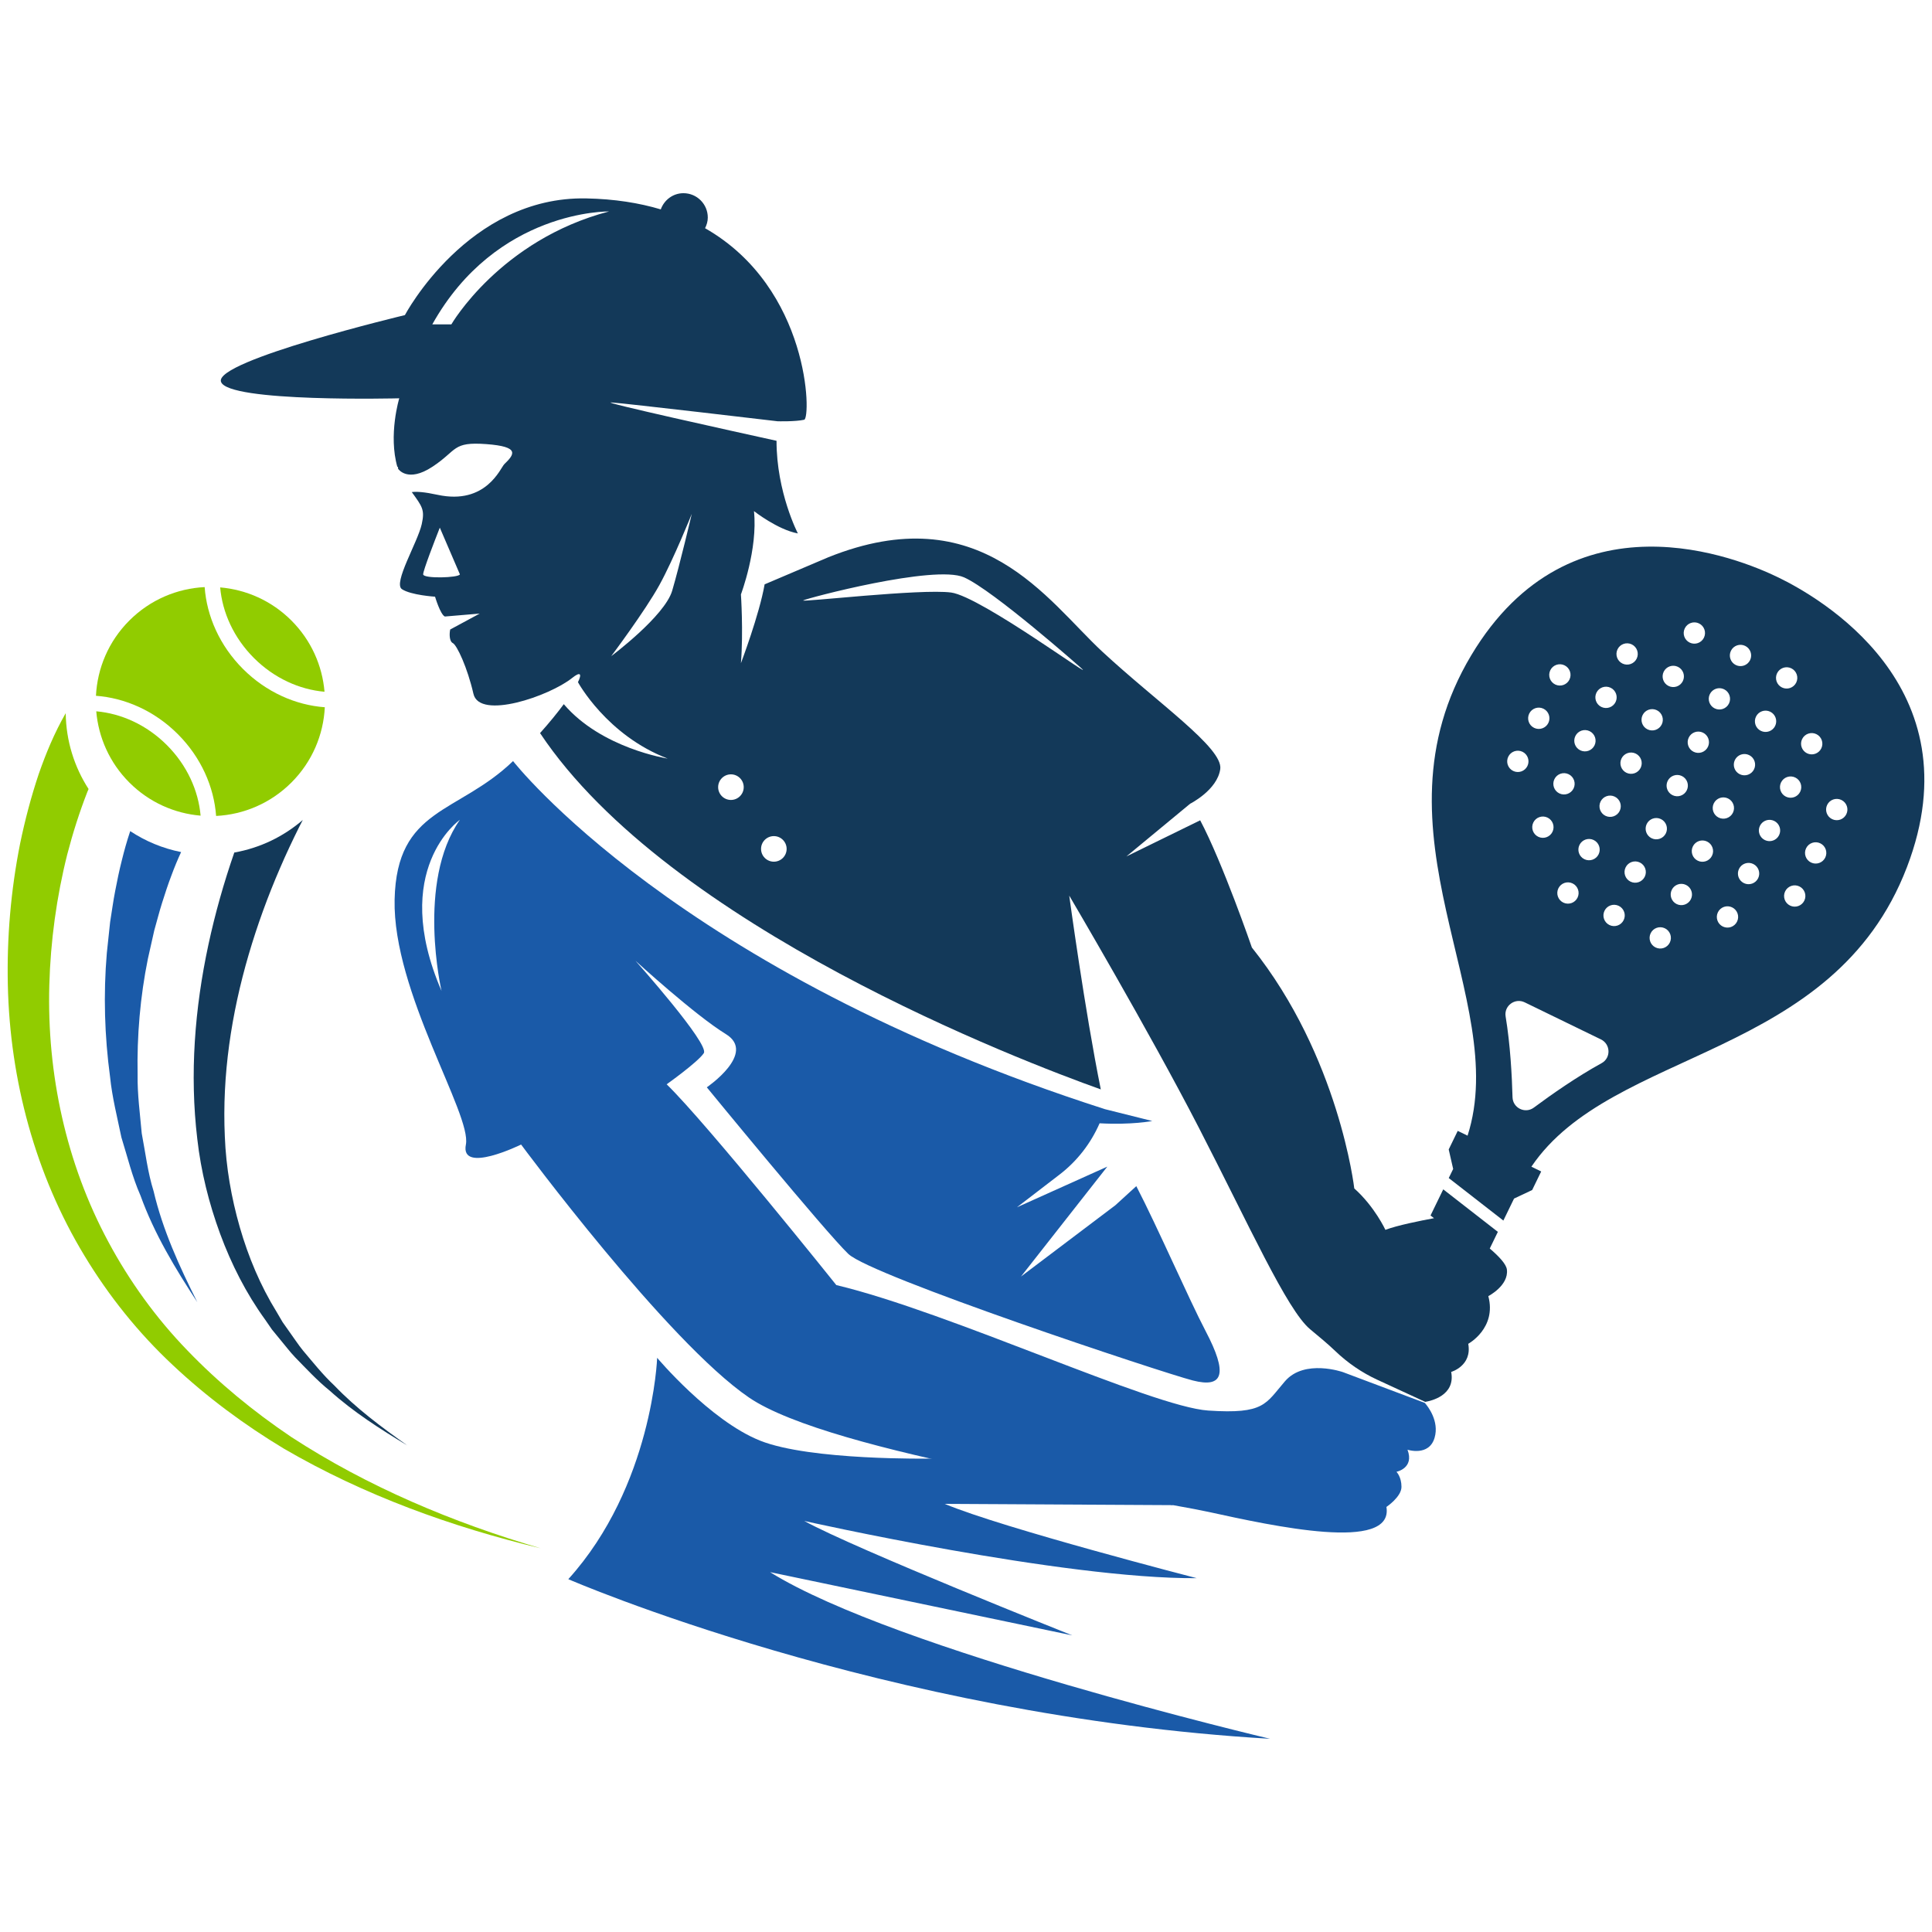
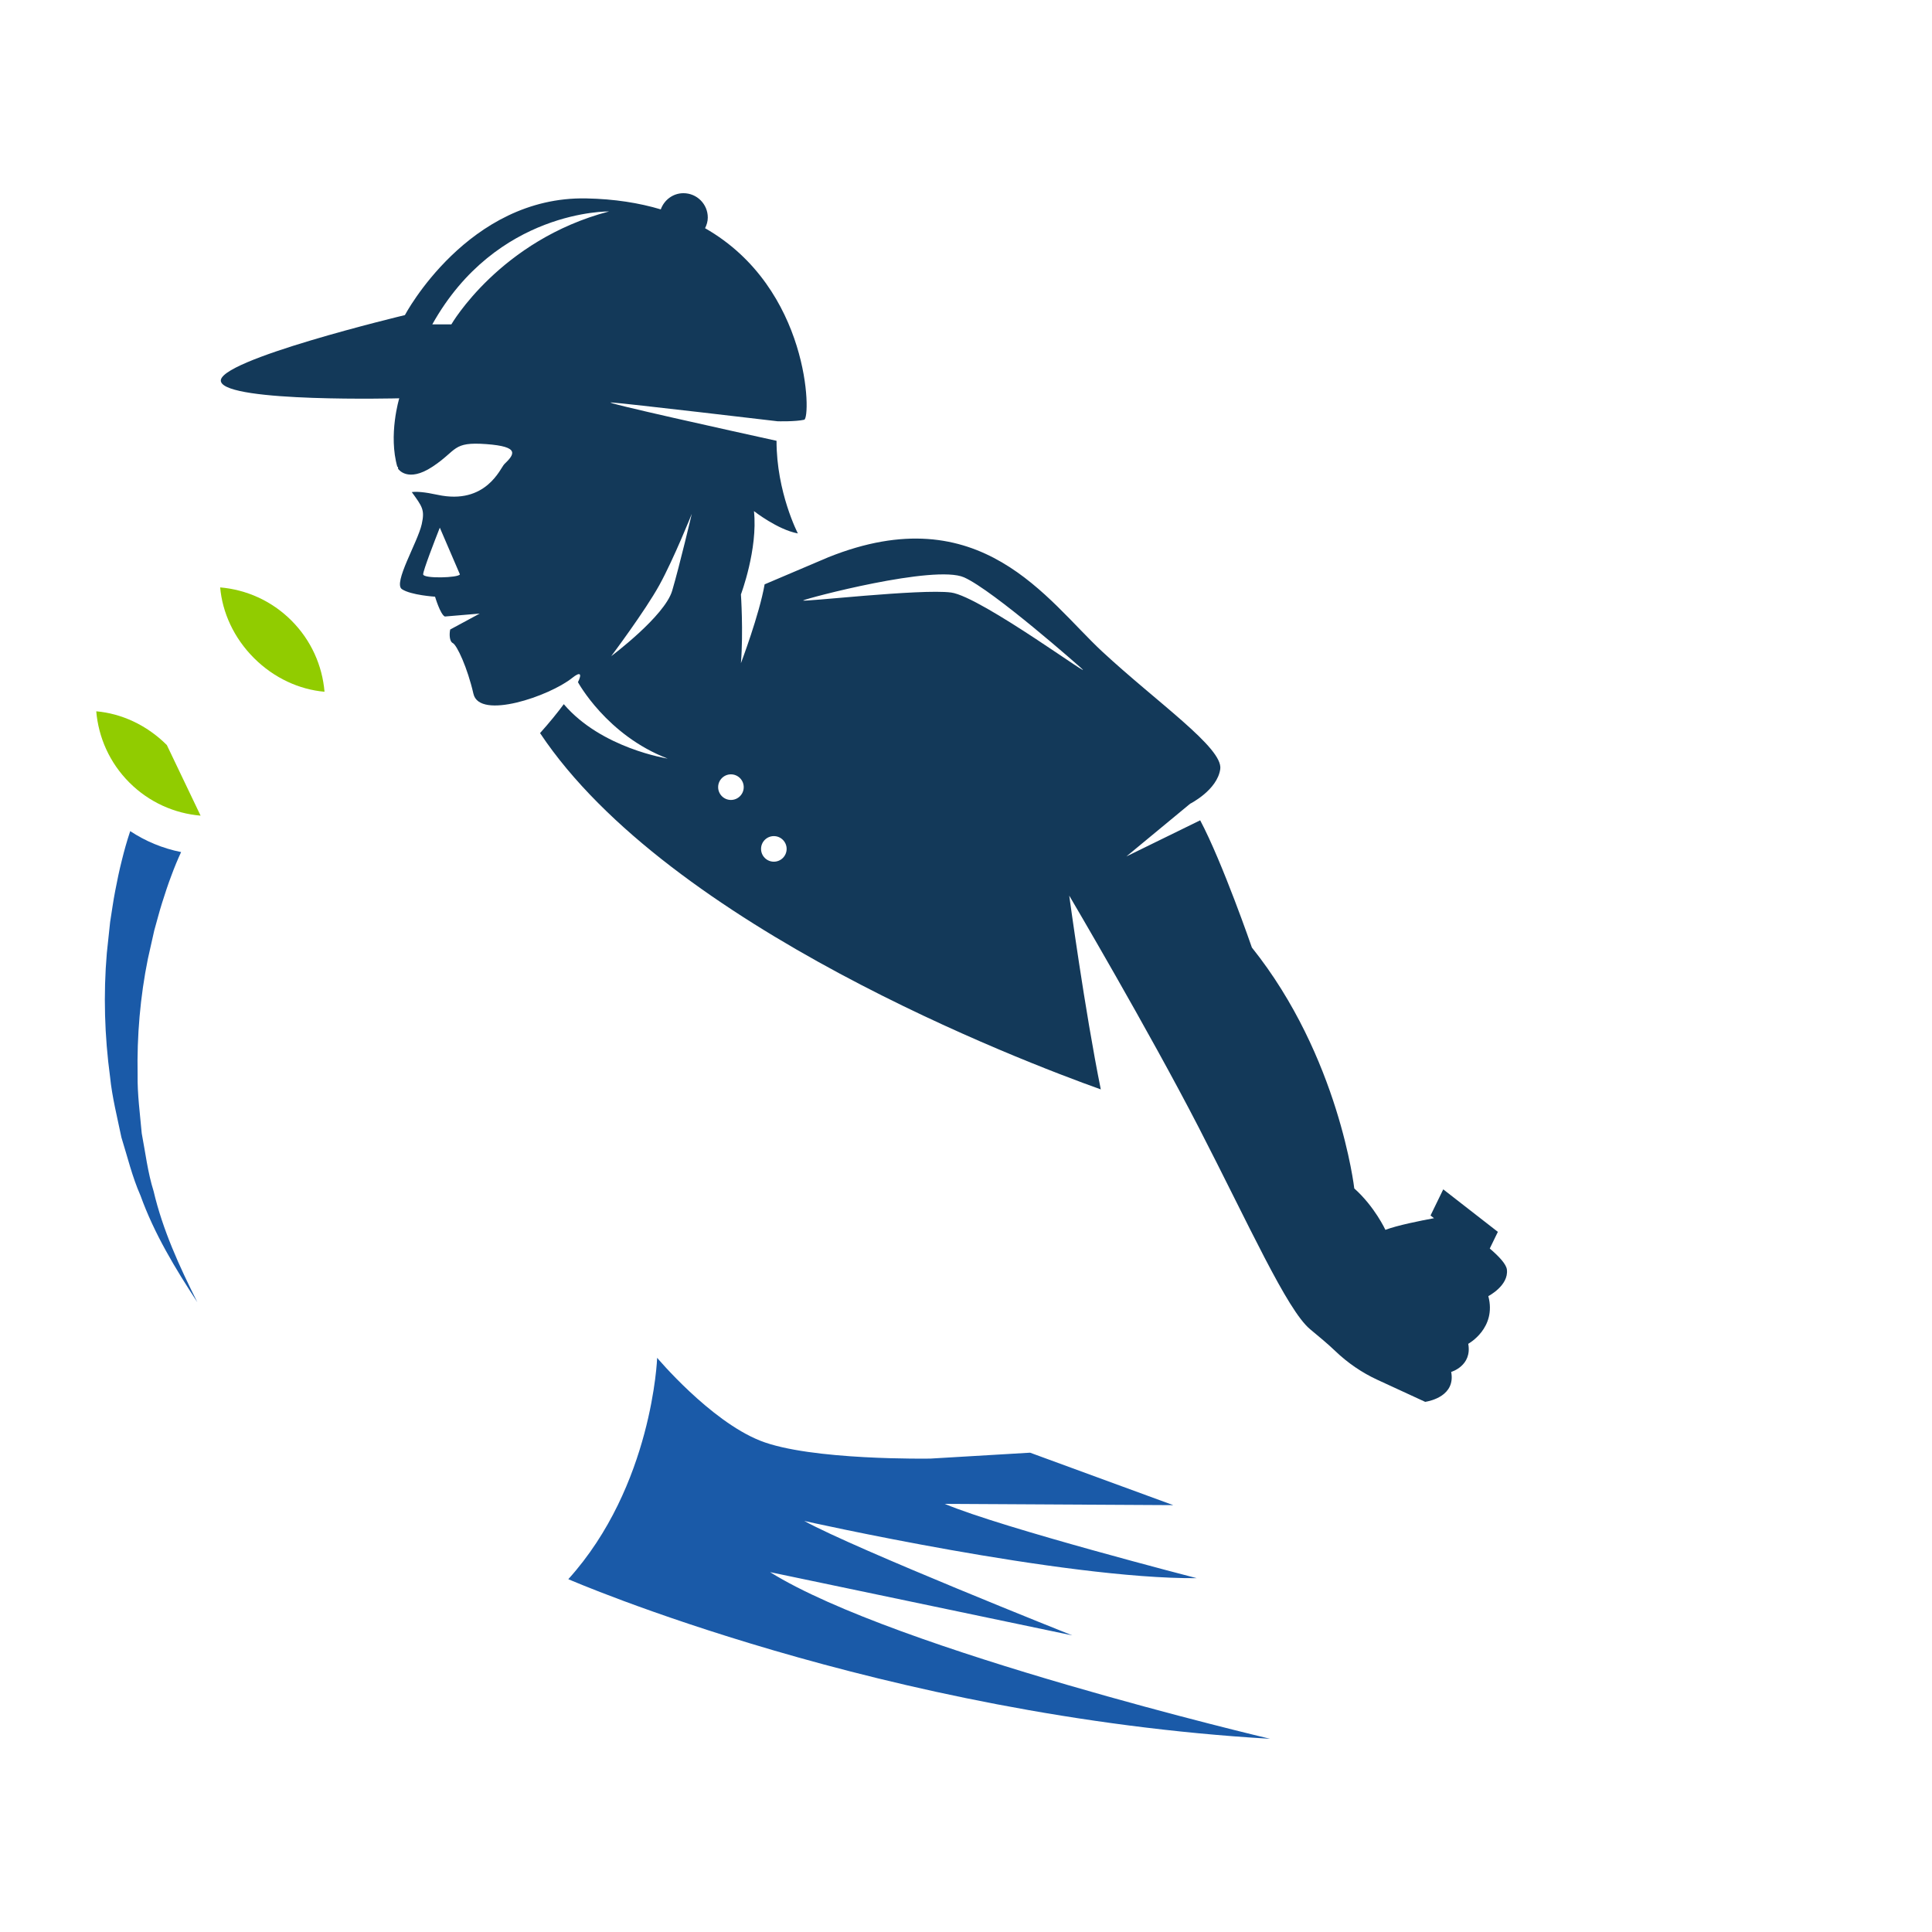
<svg xmlns="http://www.w3.org/2000/svg" version="1.1" x="0px" y="0px" viewBox="22.366 337.079 100 100" enable-background="new 22.366 337.079 100 100" xml:space="preserve">
  <g id="background">
    <g>
      <path fill="#1A5AA8" d="M56.38,407.36c0,0-0.234,6.625-4.598,11.457c0,0,16.289,7.092,36.319,8.261c0,0-19.381-4.572-25.875-8.625    l15.64,3.273c0,0-11.223-4.468-13.873-5.923c0,0,13.405,3.014,20.316,2.962c0,0-10.08-2.598-13.042-3.845l11.826,0.065    l-7.409-2.715l-5.154,0.305c0,0-6.225,0.11-8.823-0.929C59.107,410.608,56.38,407.36,56.38,407.36z" />
-       <path fill="#1A5AA8" d="M91.88,408.101c0,0-1.987-0.701-3.001,0.468c-1.013,1.169-1.052,1.715-3.975,1.52    c-2.923-0.195-13.379-5.092-19.251-6.495c0,0-6.651-8.313-8.781-10.392c0,0,1.611-1.143,1.922-1.611    c0.312-0.468-3.533-4.78-3.533-4.78s3.066,2.806,4.676,3.793c1.611,0.987-0.987,2.754-0.987,2.754s6.131,7.482,7.326,8.625    c1.195,1.143,16.211,6.131,17.822,6.547c1.611,0.416,1.819-0.364,0.675-2.546c-0.889-1.698-2.468-5.339-3.592-7.511l-1.085,0.99    l-4.884,3.689l4.468-5.689l-4.676,2.104l2.211-1.698c0.906-0.696,1.612-1.61,2.066-2.649c1.651,0.093,2.726-0.118,2.726-0.118    l-2.45-0.613c-22.157-7.106-30.635-18.017-30.635-18.017c-2.858,2.754-6.027,2.39-6.131,7.17    c-0.104,4.78,4.001,11.119,3.689,12.678c-0.312,1.559,2.858,0,2.858,0s7.534,10.184,11.795,13.094    c4.261,2.91,20.472,5.196,23.797,5.923c3.325,0.727,9.586,2.104,9.197-0.26c0,0,0.779-0.52,0.779-1.039    c0-0.52-0.26-0.779-0.26-0.779s0.935-0.182,0.572-1.143c0,0,1.117,0.364,1.403-0.623c0.248-0.857-0.344-1.614-0.506-1.8    L91.88,408.101z M45.219,388.369c-2.717-6.287,0.95-8.856,0.95-8.856C43.91,382.737,45.219,388.369,45.219,388.369z" />
    </g>
    <path fill="#1A5AA8" d="M29.702,395.741c-0.089-1.016-0.229-2.019-0.213-3.034c-0.039-2.021,0.134-4.038,0.532-6.003l0.329-1.464   c0.138-0.48,0.257-0.964,0.408-1.437c0.15-0.473,0.302-0.945,0.478-1.403c0.153-0.418,0.336-0.858,0.504-1.218   c-0.957-0.19-1.847-0.564-2.634-1.084c-0.18,0.539-0.31,1.009-0.434,1.512c-0.136,0.531-0.243,1.063-0.346,1.595   c-0.104,0.532-0.173,1.068-0.26,1.6l-0.171,1.606c-0.182,2.142-0.117,4.296,0.168,6.406c0.107,1.059,0.373,2.096,0.586,3.13   c0.317,1.014,0.559,2.042,0.987,3.01c0.714,1.984,1.808,3.791,2.942,5.521c-0.931-1.857-1.792-3.741-2.261-5.742   C30.01,397.759,29.893,396.735,29.702,395.741z" />
  </g>
  <g id="pattern-1">
    <g>
      <g>
-         <path fill="#133959" d="M114.417,366.97c-2.037-0.99-10.732-4.608-15.899,4.026c-5.493,9.178,2.087,17.781-0.191,24.865     l2.505,1.218l-3.014-1.466l-0.467,0.961l0.231,1.011l-0.229,0.47l2.827,2.2l0.553-1.138l0.938-0.442l0.467-0.961l-0.507-0.247     c4.165-6.166,15.612-5.518,19.439-15.506C124.668,372.565,116.454,367.96,114.417,366.97z M115.644,375.333     c0.133-0.274,0.463-0.388,0.737-0.255c0.274,0.133,0.388,0.463,0.255,0.737c-0.133,0.274-0.463,0.388-0.737,0.255     S115.51,375.607,115.644,375.333z M114.347,371.926c0.133-0.274,0.463-0.388,0.737-0.255c0.274,0.133,0.388,0.463,0.255,0.737     c-0.133,0.274-0.463,0.388-0.737,0.255S114.214,372.2,114.347,371.926z M113.255,374.172c0.133-0.274,0.463-0.388,0.737-0.255     c0.274,0.133,0.388,0.463,0.255,0.737c-0.133,0.274-0.463,0.388-0.737,0.255S113.122,374.446,113.255,374.172z M113.155,376.899     c-0.133,0.274-0.463,0.388-0.737,0.255c-0.274-0.133-0.388-0.463-0.255-0.737c0.133-0.274,0.463-0.388,0.737-0.255     C113.174,376.295,113.288,376.625,113.155,376.899z M111.958,370.765c0.133-0.274,0.463-0.388,0.737-0.255     c0.274,0.133,0.388,0.463,0.255,0.737s-0.463,0.388-0.737,0.255S111.825,371.039,111.958,370.765z M110.866,373.01     c0.133-0.274,0.463-0.388,0.737-0.255c0.274,0.133,0.388,0.463,0.255,0.737s-0.463,0.388-0.737,0.255     C110.847,373.614,110.733,373.284,110.866,373.01z M110.767,375.738c-0.133,0.274-0.463,0.388-0.737,0.255     c-0.274-0.133-0.388-0.463-0.255-0.737c0.133-0.274,0.463-0.388,0.737-0.255C110.786,375.134,110.9,375.464,110.767,375.738z      M109.675,377.983c-0.133,0.274-0.463,0.388-0.737,0.255c-0.274-0.133-0.388-0.463-0.255-0.737s0.463-0.388,0.737-0.255     S109.808,377.709,109.675,377.983z M109.57,369.603c0.133-0.274,0.463-0.388,0.737-0.255s0.388,0.463,0.255,0.737     c-0.133,0.274-0.463,0.388-0.737,0.255C109.55,370.207,109.436,369.877,109.57,369.603z M108.478,371.849     c0.133-0.274,0.463-0.388,0.737-0.255s0.388,0.463,0.255,0.737c-0.133,0.274-0.463,0.388-0.737,0.255     C108.459,372.453,108.345,372.123,108.478,371.849z M107.386,374.094c0.133-0.274,0.463-0.388,0.737-0.255     s0.388,0.463,0.255,0.737c-0.133,0.274-0.463,0.388-0.737,0.255S107.253,374.368,107.386,374.094z M107.286,376.822     c-0.133,0.274-0.463,0.388-0.737,0.255s-0.388-0.463-0.255-0.737s0.463-0.388,0.737-0.255     C107.305,376.218,107.419,376.548,107.286,376.822z M104.119,380.814c0.133-0.274,0.463-0.388,0.737-0.255     s0.388,0.463,0.255,0.737s-0.463,0.388-0.737,0.255C104.099,381.418,103.985,381.088,104.119,380.814z M104.019,383.542     c-0.133,0.274-0.463,0.388-0.737,0.255c-0.274-0.133-0.388-0.463-0.255-0.737s0.463-0.388,0.737-0.255     C104.038,382.938,104.152,383.268,104.019,383.542z M105.21,378.569c0.133-0.274,0.463-0.388,0.737-0.255     c0.274,0.133,0.388,0.463,0.255,0.737c-0.133,0.274-0.463,0.388-0.737,0.255C105.191,379.173,105.077,378.843,105.21,378.569z      M106.089,370.687c0.133-0.274,0.463-0.388,0.737-0.255c0.274,0.133,0.388,0.463,0.255,0.737     c-0.133,0.274-0.463,0.388-0.737,0.255C106.07,371.291,105.956,370.961,106.089,370.687z M104.997,372.933     c0.133-0.274,0.463-0.388,0.737-0.255s0.388,0.463,0.255,0.737c-0.133,0.274-0.463,0.388-0.737,0.255     C104.978,373.537,104.864,373.207,104.997,372.933z M103.906,375.178c0.133-0.274,0.463-0.388,0.737-0.255     c0.274,0.133,0.388,0.463,0.255,0.737c-0.133,0.274-0.463,0.388-0.737,0.255C103.887,375.782,103.772,375.452,103.906,375.178z      M103.814,377.89c-0.133,0.274-0.463,0.388-0.737,0.255c-0.274-0.133-0.388-0.463-0.255-0.737s0.463-0.388,0.737-0.255     S103.947,377.616,103.814,377.89z M102.722,380.135c-0.133,0.274-0.463,0.388-0.737,0.255c-0.274-0.133-0.388-0.463-0.255-0.737     c0.133-0.274,0.463-0.388,0.737-0.255S102.855,379.861,102.722,380.135z M102.609,371.771c0.133-0.274,0.463-0.388,0.737-0.255     c0.274,0.133,0.388,0.463,0.255,0.737c-0.133,0.274-0.463,0.388-0.737,0.255C102.59,372.375,102.476,372.045,102.609,371.771z      M101.517,374.016c0.133-0.274,0.463-0.388,0.737-0.255s0.388,0.463,0.255,0.737s-0.463,0.388-0.737,0.255     C101.498,374.62,101.384,374.29,101.517,374.016z M100.433,376.246c0.133-0.274,0.463-0.388,0.737-0.255     c0.274,0.133,0.388,0.463,0.255,0.737s-0.463,0.388-0.737,0.255C100.414,376.85,100.3,376.52,100.433,376.246z M105.265,392.108     c-1.29,0.707-2.613,1.636-3.507,2.3c-0.45,0.334-1.089,0.023-1.104-0.537c-0.03-1.113-0.116-2.728-0.357-4.179     c-0.092-0.553,0.483-0.977,0.987-0.732l1.973,0.959l0.001,0.001l1.973,0.959C105.735,391.125,105.756,391.839,105.265,392.108z      M106.407,384.703c-0.133,0.274-0.463,0.388-0.737,0.255c-0.274-0.133-0.388-0.463-0.255-0.737s0.463-0.388,0.737-0.255     C106.426,384.099,106.541,384.429,106.407,384.703z M107.499,382.458c-0.133,0.274-0.463,0.388-0.737,0.255     c-0.274-0.133-0.388-0.463-0.255-0.737c0.133-0.274,0.463-0.388,0.737-0.255C107.518,381.854,107.632,382.184,107.499,382.458z      M107.599,379.73c0.133-0.274,0.463-0.388,0.737-0.255s0.388,0.463,0.255,0.737c-0.133,0.274-0.463,0.388-0.737,0.255     C107.58,380.334,107.466,380.004,107.599,379.73z M108.796,385.865c-0.133,0.274-0.463,0.388-0.737,0.255     c-0.274-0.133-0.388-0.463-0.255-0.737s0.463-0.388,0.737-0.255C108.815,385.261,108.929,385.591,108.796,385.865z      M109.888,383.619c-0.133,0.274-0.463,0.388-0.737,0.255s-0.388-0.463-0.255-0.737s0.463-0.388,0.737-0.255     C109.907,383.015,110.021,383.345,109.888,383.619z M110.979,381.374c-0.133,0.274-0.463,0.388-0.737,0.255     s-0.388-0.463-0.255-0.737c0.133-0.274,0.463-0.388,0.737-0.255S111.113,381.1,110.979,381.374z M111.071,378.662     c0.133-0.274,0.463-0.388,0.737-0.255s0.388,0.463,0.255,0.737s-0.463,0.388-0.737,0.255     C111.052,379.266,110.938,378.936,111.071,378.662z M112.276,384.781c-0.133,0.274-0.463,0.388-0.737,0.255     c-0.274-0.133-0.388-0.463-0.255-0.737s0.463-0.388,0.737-0.255C112.295,384.177,112.41,384.507,112.276,384.781z      M113.368,382.535c-0.133,0.274-0.463,0.388-0.737,0.255c-0.274-0.133-0.388-0.463-0.255-0.737     c0.133-0.274,0.463-0.388,0.737-0.255C113.387,381.931,113.501,382.261,113.368,382.535z M114.452,380.306     c-0.133,0.274-0.463,0.388-0.737,0.255s-0.388-0.463-0.255-0.737c0.133-0.274,0.463-0.388,0.737-0.255     S114.585,380.032,114.452,380.306z M114.552,377.578c0.133-0.274,0.463-0.388,0.737-0.255s0.388,0.463,0.255,0.737     s-0.463,0.388-0.737,0.255C114.533,378.182,114.419,377.852,114.552,377.578z M115.757,383.697     c-0.133,0.274-0.463,0.388-0.737,0.255c-0.274-0.133-0.388-0.463-0.255-0.737c0.133-0.274,0.463-0.388,0.737-0.255     C115.776,383.093,115.89,383.423,115.757,383.697z M116.841,381.467c-0.133,0.274-0.463,0.388-0.737,0.255     s-0.388-0.463-0.255-0.737c0.133-0.274,0.463-0.388,0.737-0.255C116.86,380.863,116.974,381.193,116.841,381.467z      M117.932,379.222c-0.133,0.274-0.463,0.388-0.737,0.255s-0.388-0.463-0.255-0.737s0.463-0.388,0.737-0.255     C117.952,378.618,118.066,378.948,117.932,379.222z" />
        <path fill="#133959" d="M99.476,401.702l0.419-0.862l-2.827-2.2l-0.658,1.353l0.18,0.14c-0.705,0.13-1.91,0.371-2.516,0.603     c0,0-0.559-1.208-1.611-2.143c0,0-0.779-6.82-5.3-12.47c0,0-1.511-4.384-2.676-6.585l-3.819,1.87l3.299-2.728     c0,0,1.403-0.701,1.559-1.793c0.156-1.091-3.247-3.429-6.105-6.079c-2.858-2.65-6.287-8.054-14.185-4.884l-3.294,1.401     c-0.272,1.568-1.226,4.081-1.226,4.081c0.13-1.637,0-3.559,0-3.559s0.883-2.338,0.675-4.313c0,0,1.221,0.961,2.273,1.156     c0,0-1.108-2.13-1.105-4.795c-2.224-0.489-9.148-2.018-8.559-1.985c0.701,0.039,8.612,0.974,8.612,0.974s0.909,0.026,1.377-0.078     c0.363-0.081,0.316-6.806-5.129-9.915c0.084-0.169,0.141-0.352,0.141-0.553c0-0.695-0.564-1.259-1.259-1.259     c-0.546,0-0.999,0.352-1.174,0.838c-1.118-0.334-2.395-0.539-3.854-0.568c-6.13-0.124-9.391,6.04-9.391,6.04     s-9.833,2.351-9.521,3.442c0.312,1.091,9.229,0.864,9.229,0.864s-0.577,1.897-0.094,3.564c0.012-0.012,0.027-0.028,0.027-0.028     l0.008,0.113c0,0,0.482,0.748,1.781-0.109c1.299-0.857,1.013-1.299,2.78-1.169s1.461,0.533,0.935,1.039     c-0.195,0.188-0.935,2.13-3.455,1.585c-0.681-0.147-1.09-0.175-1.333-0.14c0.541,0.751,0.682,0.911,0.515,1.66     c-0.208,0.935-1.494,3.053-1.026,3.364c0.468,0.312,1.715,0.39,1.715,0.39s0.273,0.922,0.507,1.026l1.804-0.152l-1.527,0.824     c-0.044,0.203-0.056,0.609,0.138,0.705c0.208,0.104,0.753,1.26,1.065,2.624c0.312,1.364,3.936,0.117,5.105-0.818     c0.436-0.349,0.519-0.222,0.304,0.217l0.001-0.001c0,0,1.487,2.746,4.644,3.954c0,0-3.428-0.526-5.377-2.816l0.006-0.009     c-0.326,0.442-0.742,0.955-1.235,1.506c6.686,10.035,24.962,16.992,29.024,18.442c-0.825-4.067-1.634-10.031-1.634-10.031     s4.105,6.962,6.703,12.002c2.598,5.04,4.572,9.456,5.767,10.444c0.456,0.377,0.93,0.772,1.296,1.123     c0.642,0.615,1.377,1.121,2.184,1.493l2.475,1.142c0.286-0.046,1.576-0.324,1.345-1.55c0,0,1.091-0.312,0.883-1.455     c0,0,1.481-0.805,1.039-2.468c0,0,1.065-0.546,0.961-1.377C100.328,402.51,99.955,402.111,99.476,401.702z M44.269,366.807     c-0.004-0.2,0.632-1.833,0.814-2.295c0.03-0.077,0.048-0.121,0.048-0.121l1.039,2.416     C46.118,366.989,44.273,367.041,44.269,366.807z M45.728,353.869h-0.987c3.325-5.949,9.145-5.845,9.145-5.845     C48.248,349.505,45.728,353.869,45.728,353.869z M57.159,367.651c-0.39,1.325-3.156,3.39-3.156,3.39s1.754-2.338,2.494-3.683     s1.676-3.683,1.676-3.683S57.549,366.326,57.159,367.651z M60.199,378.484c-0.366,0-0.662-0.297-0.662-0.662     c0-0.366,0.297-0.663,0.662-0.663s0.662,0.297,0.662,0.663C60.861,378.188,60.564,378.484,60.199,378.484z M62.42,381.68     c-0.366,0-0.662-0.297-0.662-0.662c0-0.366,0.297-0.662,0.662-0.662s0.662,0.297,0.662,0.662     C63.082,381.383,62.786,381.68,62.42,381.68z M71.597,367.748c-1.559-0.208-7.813,0.513-7.657,0.409     c0.156-0.104,6.807-1.87,8.326-1.194c1.52,0.676,6.014,4.653,6.014,4.653C79.423,372.605,73.156,367.956,71.597,367.748z" />
      </g>
-       <path fill="#133959" d="M39.672,408.794c-0.595-0.554-1.099-1.194-1.621-1.809c-0.256-0.312-0.472-0.656-0.71-0.98l-0.348-0.493    l-0.305-0.521c-0.846-1.367-1.468-2.858-1.909-4.387c-0.439-1.53-0.714-3.106-0.776-4.695c-0.146-3.177,0.339-6.359,1.232-9.411    c0.447-1.527,0.993-3.026,1.625-4.485c0.313-0.731,0.653-1.449,1.005-2.157c0.056-0.111,0.115-0.223,0.173-0.335    c-0.989,0.853-2.204,1.448-3.545,1.685c-0.541,1.562-0.992,3.153-1.339,4.767c-0.708,3.292-0.977,6.705-0.576,10.061    c0.189,1.677,0.602,3.329,1.182,4.907c0.582,1.577,1.348,3.087,2.328,4.44l0.355,0.515l0.396,0.483    c0.269,0.318,0.516,0.652,0.802,0.953c0.582,0.593,1.141,1.204,1.786,1.723c1.228,1.108,2.624,1.995,4.023,2.84    C42.114,410.949,40.798,409.971,39.672,408.794z" />
    </g>
  </g>
  <g id="pattern-2">
    <g>
-       <path fill="#91CC00" d="M37.442,411.457c-1.951-1.313-3.768-2.807-5.383-4.487c-1.621-1.674-2.99-3.574-4.081-5.607    c-2.192-4.07-3.186-8.704-3.06-13.284c0.063-2.291,0.375-4.575,0.931-6.784c0.287-1.102,0.631-2.184,1.039-3.229    c0.02-0.049,0.042-0.098,0.063-0.147c-0.733-1.134-1.165-2.479-1.184-3.925c-0.598,1.045-1.025,2.086-1.395,3.144    c-0.398,1.189-0.713,2.39-0.964,3.601c-0.482,2.424-0.692,4.887-0.636,7.343c0.11,4.907,1.43,9.81,3.964,13.99    c1.26,2.089,2.797,4.003,4.565,5.656c1.762,1.658,3.706,3.097,5.761,4.334c4.149,2.417,8.675,4.049,13.289,5.157    C45.798,415.883,41.385,414.027,37.442,411.457z" />
      <g>
        <g>
          <g>
-             <path fill="#91CC00" d="M31.002,375.643c-1.047-1.047-2.362-1.634-3.654-1.747c0.115,1.345,0.685,2.658,1.714,3.687       s2.342,1.6,3.687,1.714C32.637,378.005,32.049,376.69,31.002,375.643z" />
-             <path fill="#91CC00" d="M34.942,371.703c-1.207-1.207-1.874-2.733-1.983-4.236c-1.417,0.07-2.814,0.647-3.897,1.729       c-1.083,1.083-1.659,2.48-1.729,3.897c1.502,0.11,3.029,0.776,4.236,1.983c1.207,1.207,1.874,2.733,1.983,4.236       c1.417-0.07,2.814-0.647,3.897-1.729c1.083-1.083,1.659-2.48,1.729-3.897C37.676,373.577,36.149,372.91,34.942,371.703z" />
+             <path fill="#91CC00" d="M31.002,375.643c-1.047-1.047-2.362-1.634-3.654-1.747c0.115,1.345,0.685,2.658,1.714,3.687       s2.342,1.6,3.687,1.714z" />
          </g>
          <g>
            <path fill="#91CC00" d="M35.509,371.137c-1.047-1.047-1.634-2.362-1.747-3.654c1.345,0.115,2.658,0.685,3.687,1.714       c1.029,1.029,1.6,2.342,1.714,3.687C37.87,372.771,36.555,372.184,35.509,371.137z" />
          </g>
        </g>
      </g>
    </g>
  </g>
</svg>